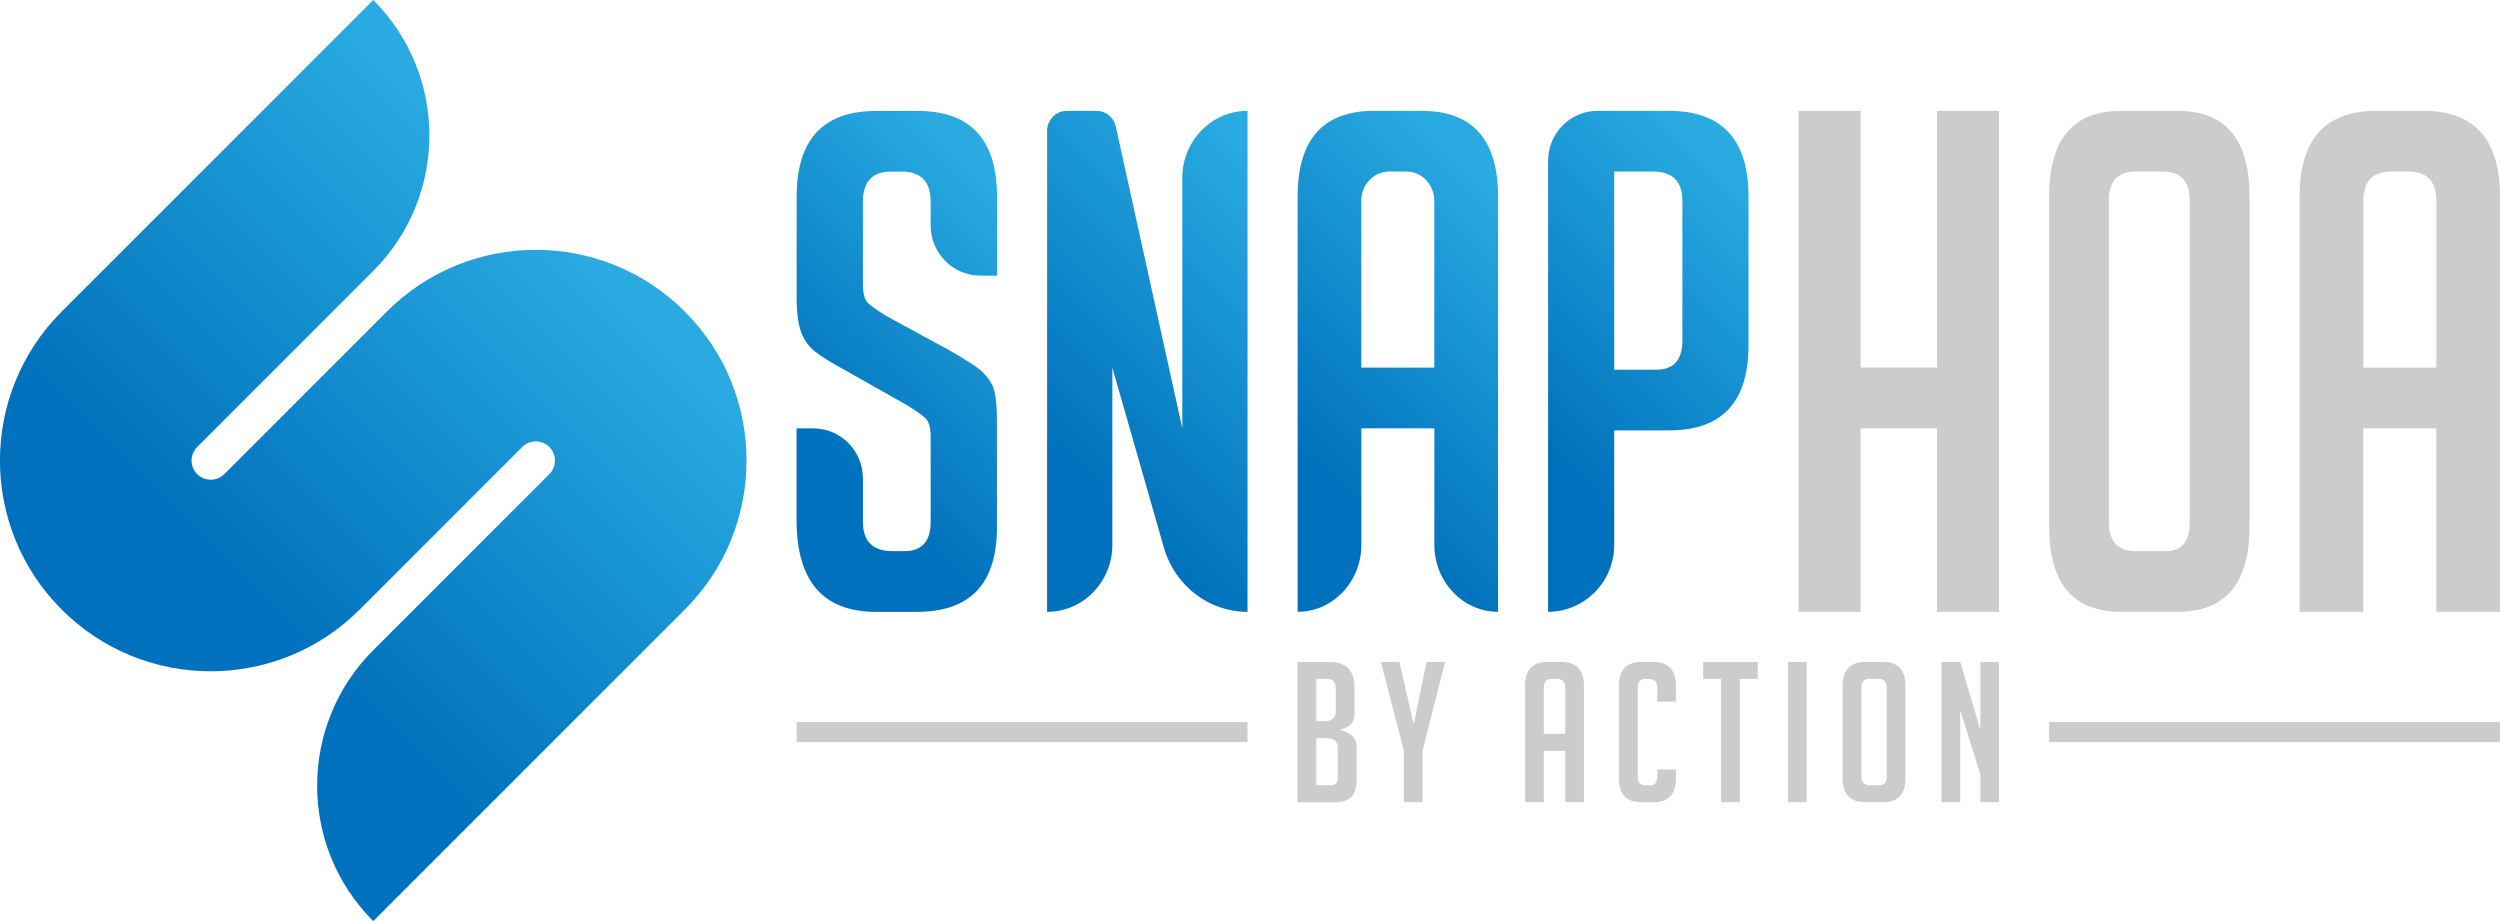
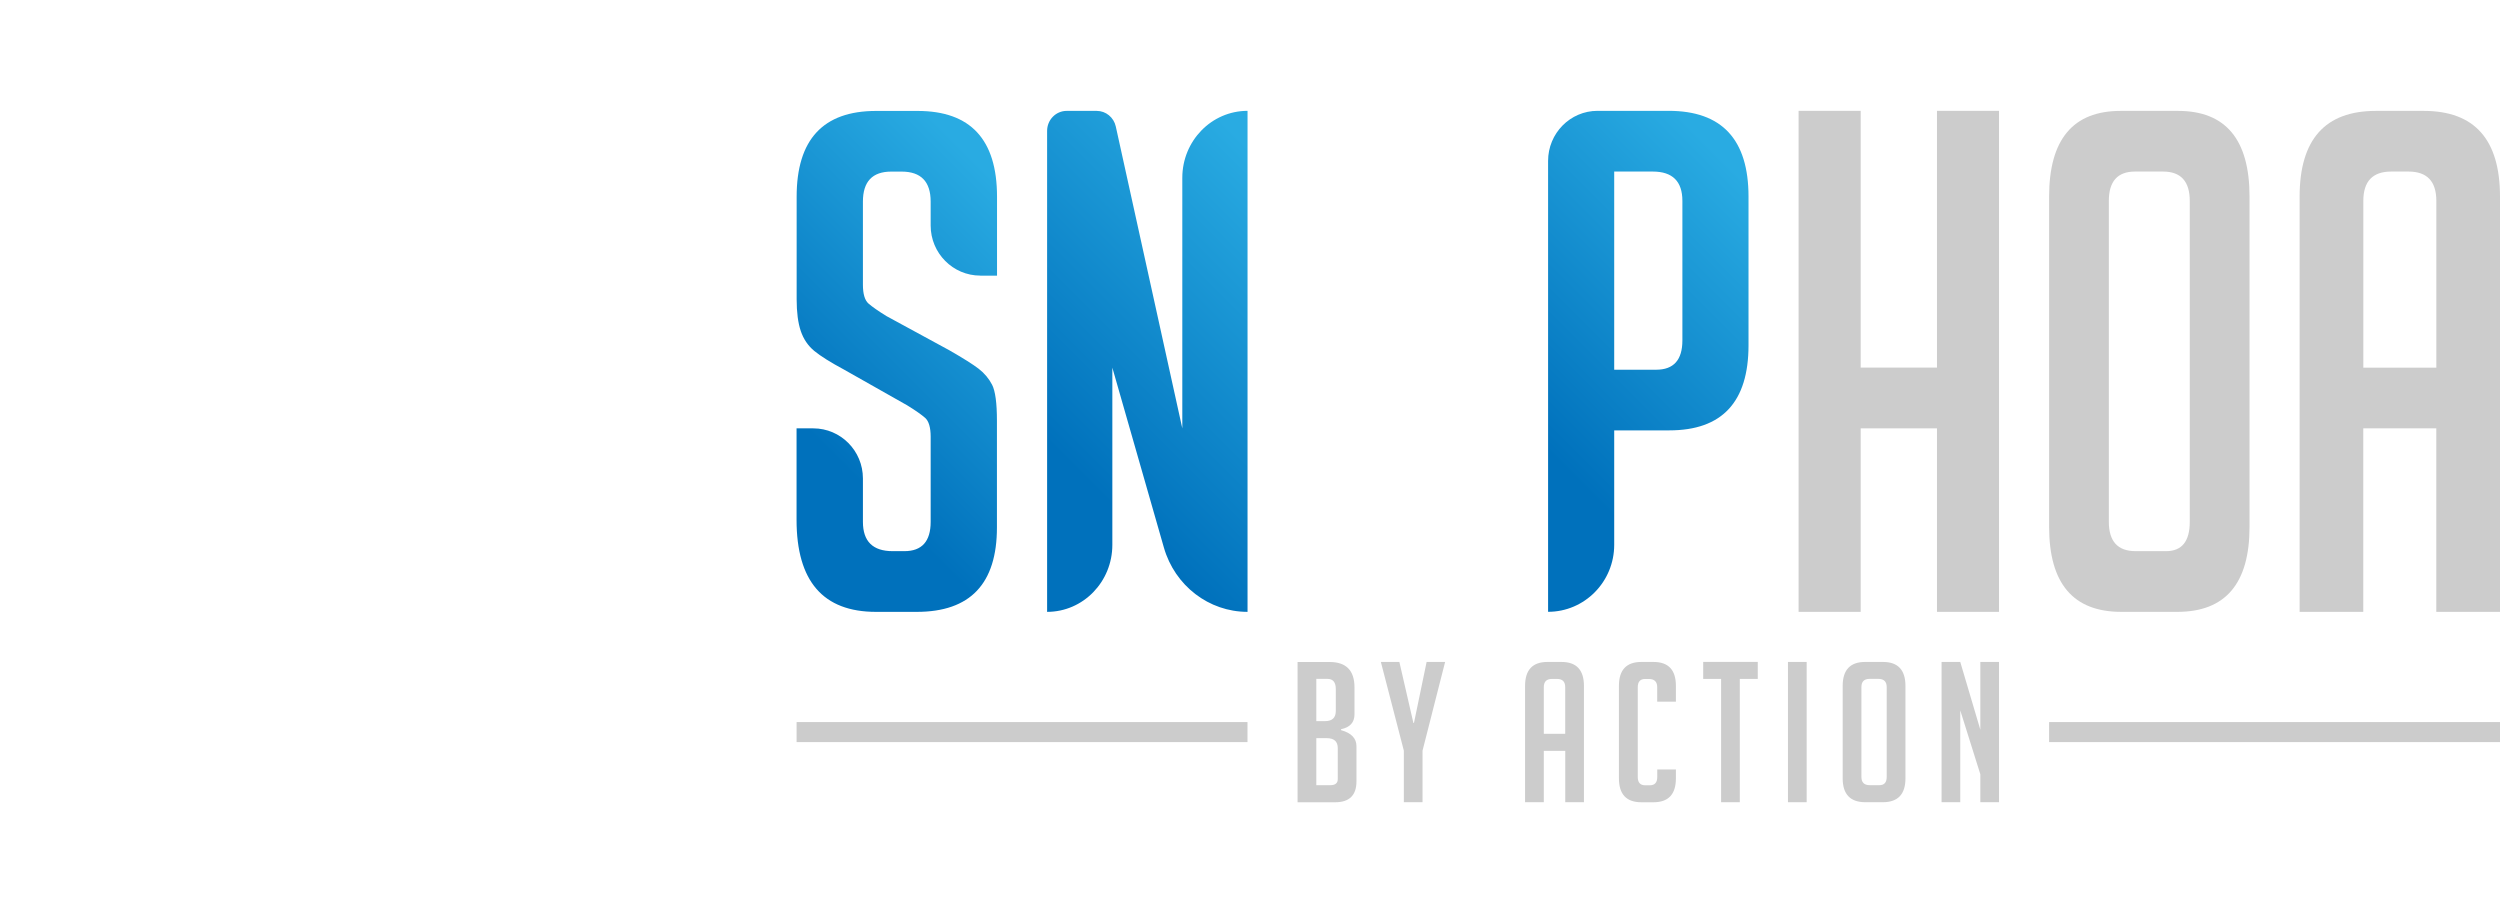
<svg xmlns="http://www.w3.org/2000/svg" xmlns:xlink="http://www.w3.org/1999/xlink" id="Layer_1" viewBox="0 0 508.16 187.22">
  <defs>
    <style>.cls-1{fill:url(#linear-gradient);}.cls-1,.cls-2,.cls-3,.cls-4,.cls-5,.cls-6{stroke-width:0px;}.cls-2{fill:url(#linear-gradient-5);}.cls-3{fill:#ccc;}.cls-4{fill:url(#linear-gradient-2);}.cls-5{fill:url(#linear-gradient-3);}.cls-6{fill:url(#linear-gradient-4);}</style>
    <linearGradient id="linear-gradient" x1="530.99" y1="-1033.45" x2="409.85" y2="-1033.45" gradientTransform="translate(474.57 1156.43) rotate(-45)" gradientUnits="userSpaceOnUse">
      <stop offset="0" stop-color="#29abe2" />
      <stop offset=".82" stop-color="#0071bc" />
    </linearGradient>
    <linearGradient id="linear-gradient-2" x1="219.84" y1="35.92" x2="166.16" y2="89.6" gradientUnits="userSpaceOnUse">
      <stop offset=".17" stop-color="#29abe2" />
      <stop offset="1" stop-color="#0071bc" />
    </linearGradient>
    <linearGradient id="linear-gradient-3" x1="276.36" y1="31.48" x2="215.38" y2="92.45" xlink:href="#linear-gradient-2" />
    <linearGradient id="linear-gradient-4" x1="324.24" y1="37.45" x2="266.77" y2="94.91" xlink:href="#linear-gradient-2" />
    <linearGradient id="linear-gradient-5" x1="365.67" y1="28.18" x2="308.29" y2="85.56" xlink:href="#linear-gradient-2" />
  </defs>
-   <path class="cls-1" d="m75.87,0h0S12.54,63.33,12.54,63.33c-16.73,16.73-16.73,43.85,0,60.57h0c16.73,16.73,43.85,16.73,60.57,0l33.04-33.04c1.52-1.52,3.99-1.52,5.51,0h0c1.52,1.52,1.52,3.99,0,5.51l-35.79,35.79c-15.21,15.21-15.21,39.86,0,55.07h0s63.33-63.33,63.33-63.33c16.73-16.73,16.73-43.85,0-60.57h0c-16.73-16.73-43.85-16.73-60.57,0l-33.04,33.04c-1.52,1.52-3.99,1.52-5.51,0h0c-1.52-1.52-1.52-3.99,0-5.51l35.79-35.79c15.21-15.21,15.21-39.86,0-55.07Z" />
  <path class="cls-4" d="m199.26,56.02c-5.57,0-10.09-4.56-10.09-10.18v-4.86c0-4.07-1.97-6.1-5.9-6.1h-2.11c-3.84,0-5.76,2.03-5.76,6.1v16.88c0,1.89.38,3.17,1.12,3.83.75.66,1.97,1.51,3.65,2.55l12.78,6.95c2.81,1.61,4.8,2.86,5.97,3.76,1.17.9,2.08,1.99,2.74,3.26.65,1.28.98,3.71.98,7.3v21.7c0,11.44-5.43,17.16-16.29,17.16h-8.29c-10.77,0-16.15-6.24-16.15-18.72v-18.58h3.4c5.57,0,10.09,4.56,10.09,10.18v8.82c0,3.97,2.01,5.96,6.04,5.96h2.39c3.56,0,5.34-1.99,5.34-5.96v-17.3c0-1.89-.38-3.17-1.12-3.83-.75-.66-1.96-1.51-3.65-2.55l-12.78-7.23c-2.81-1.51-4.85-2.79-6.11-3.83-1.26-1.04-2.18-2.39-2.74-4.04-.56-1.65-.84-3.81-.84-6.45v-20.85c0-11.63,5.38-17.44,16.15-17.44h8.43c10.77,0,16.15,5.81,16.15,17.44v16.04h-3.4Z" />
  <path class="cls-5" d="m240.32,87.07v-50.92c0-7.52,5.94-13.62,13.26-13.62h0v101.84h0c-7.86,0-14.78-5.32-17-13.06l-10.48-36.58v36.02c0,7.52-5.94,13.62-13.26,13.62h0V26.61c0-2.25,1.78-4.07,3.97-4.07h6.12c1.85,0,3.46,1.32,3.87,3.17l13.52,61.36Z" />
-   <path class="cls-6" d="m288.98,22.53h-9.71c-10.34,0-15.51,5.82-15.51,17.44v84.39h0c7.15,0,12.95-6.09,12.95-13.61v-23.69h14.84v23.68c0,7.52,5.8,13.62,12.95,13.62V39.98c0-11.63-5.17-17.44-15.51-17.44Zm2.56,52.19h-14.84v-33.9c0-3.29,2.54-5.96,5.67-5.96h3.5c3.13,0,5.67,2.67,5.67,5.96v33.9Z" />
  <path class="cls-2" d="m339.17,22.53h-14.45c-5.55,0-10.05,4.56-10.05,10.18v91.65c7.42,0,13.44-6.1,13.44-13.62v-23.26h11.2c10.73,0,16.1-5.77,16.1-17.3v-30.21c0-11.63-5.41-17.44-16.24-17.44Zm2.8,46.66c0,3.97-1.77,5.96-5.32,5.96h-8.54v-40.28h7.84c4.01,0,6.02,1.99,6.02,5.96v28.37Z" />
  <path class="cls-3" d="m393.72,124.37v-37.3h-15.51v37.3h-12.62V22.53h12.62v52.19h15.51V22.53h12.61v101.84h-12.61Z" />
  <path class="cls-3" d="m431.18,124.37c-9.78,0-14.67-5.77-14.67-17.3V39.98c0-11.63,4.85-17.44,14.55-17.44h11.64c9.7,0,14.55,5.81,14.55,17.44v67.09c0,11.54-4.89,17.3-14.68,17.3h-11.39Zm2.91-12.34h6.2c3.2,0,4.81-1.99,4.81-5.96V40.83c0-3.97-1.82-5.96-5.44-5.96h-5.69c-3.54,0-5.32,1.99-5.32,5.96v65.24c0,3.97,1.81,5.96,5.44,5.96Z" />
  <path class="cls-3" d="m480.38,124.37h-12.95V39.98c0-11.63,5.17-17.44,15.51-17.44h9.71c10.34,0,15.51,5.81,15.51,17.44v84.39h-12.95v-37.3h-14.84v37.3Zm14.84-49.64v-33.9c0-3.97-1.89-5.96-5.66-5.96h-3.51c-3.78,0-5.67,1.99-5.67,5.96v33.9h14.84Z" />
  <path class="cls-3" d="m272.59,148.41c2.09.58,3.13,1.67,3.13,3.26v7.15c0,2.83-1.44,4.25-4.32,4.25h-7.65v-28.51h6.5c3.38,0,5.07,1.72,5.07,5.16v5.48c0,1.64-.91,2.65-2.73,3.02v.2Zm-5.03-1.83h1.78c1.45,0,2.18-.69,2.18-2.07v-4.45c0-1.38-.57-2.07-1.7-2.07h-2.26v8.58Zm0,13.02h2.85c1,0,1.51-.41,1.51-1.23v-6.31c0-1.35-.75-2.02-2.26-2.02h-2.1v9.57Z" />
  <path class="cls-3" d="m289.15,163.06h-3.8v-10.48l-4.67-18.03h3.76l2.85,12.39h.12l2.57-12.39h3.76l-4.59,18.03v10.48Z" />
  <path class="cls-3" d="m313.79,163.06h-3.8v-23.63c0-3.26,1.52-4.88,4.56-4.88h2.85c3.04,0,4.56,1.63,4.56,4.88v23.63h-3.8v-10.44h-4.36v10.44Zm4.36-13.9v-9.49c0-1.11-.55-1.67-1.66-1.67h-1.03c-1.11,0-1.66.56-1.66,1.67v9.49h4.36Z" />
  <path class="cls-3" d="m340.65,156.39v1.83c0,3.23-1.52,4.85-4.56,4.85h-2.46c-3.04,0-4.56-1.62-4.56-4.85v-18.82c0-3.23,1.52-4.85,4.56-4.85h2.46c3.04,0,4.56,1.62,4.56,4.85v3.22h-3.8v-2.94c0-1.11-.57-1.67-1.7-1.67h-.75c-1,0-1.5.56-1.5,1.67v18.27c0,1.11.5,1.67,1.5,1.67h.95c1,0,1.51-.55,1.51-1.67v-1.55h3.8Z" />
  <path class="cls-3" d="m353.64,138v25.06h-3.8v-25.06h-3.64v-3.46h11.09v3.46h-3.64Z" />
  <path class="cls-3" d="m363.43,163.06v-28.51h3.8v28.51h-3.8Z" />
  <path class="cls-3" d="m379.15,163.06c-3.06,0-4.6-1.62-4.6-4.85v-18.78c0-3.26,1.52-4.88,4.56-4.88h3.64c3.04,0,4.56,1.63,4.56,4.88v18.78c0,3.23-1.53,4.85-4.6,4.85h-3.56Zm.91-3.46h1.94c1,0,1.5-.55,1.5-1.67v-18.27c0-1.11-.57-1.67-1.7-1.67h-1.78c-1.11,0-1.66.56-1.66,1.67v18.27c0,1.11.57,1.67,1.7,1.67Z" />
  <path class="cls-3" d="m402.53,148.33v-13.78h3.8v28.51h-3.8v-5.68l-4.08-12.99v18.67h-3.8v-28.51h3.8l4.08,13.78Z" />
  <rect class="cls-3" x="416.51" y="146.77" width="91.65" height="4.07" />
  <rect class="cls-3" x="161.92" y="146.77" width="91.65" height="4.07" />
</svg>